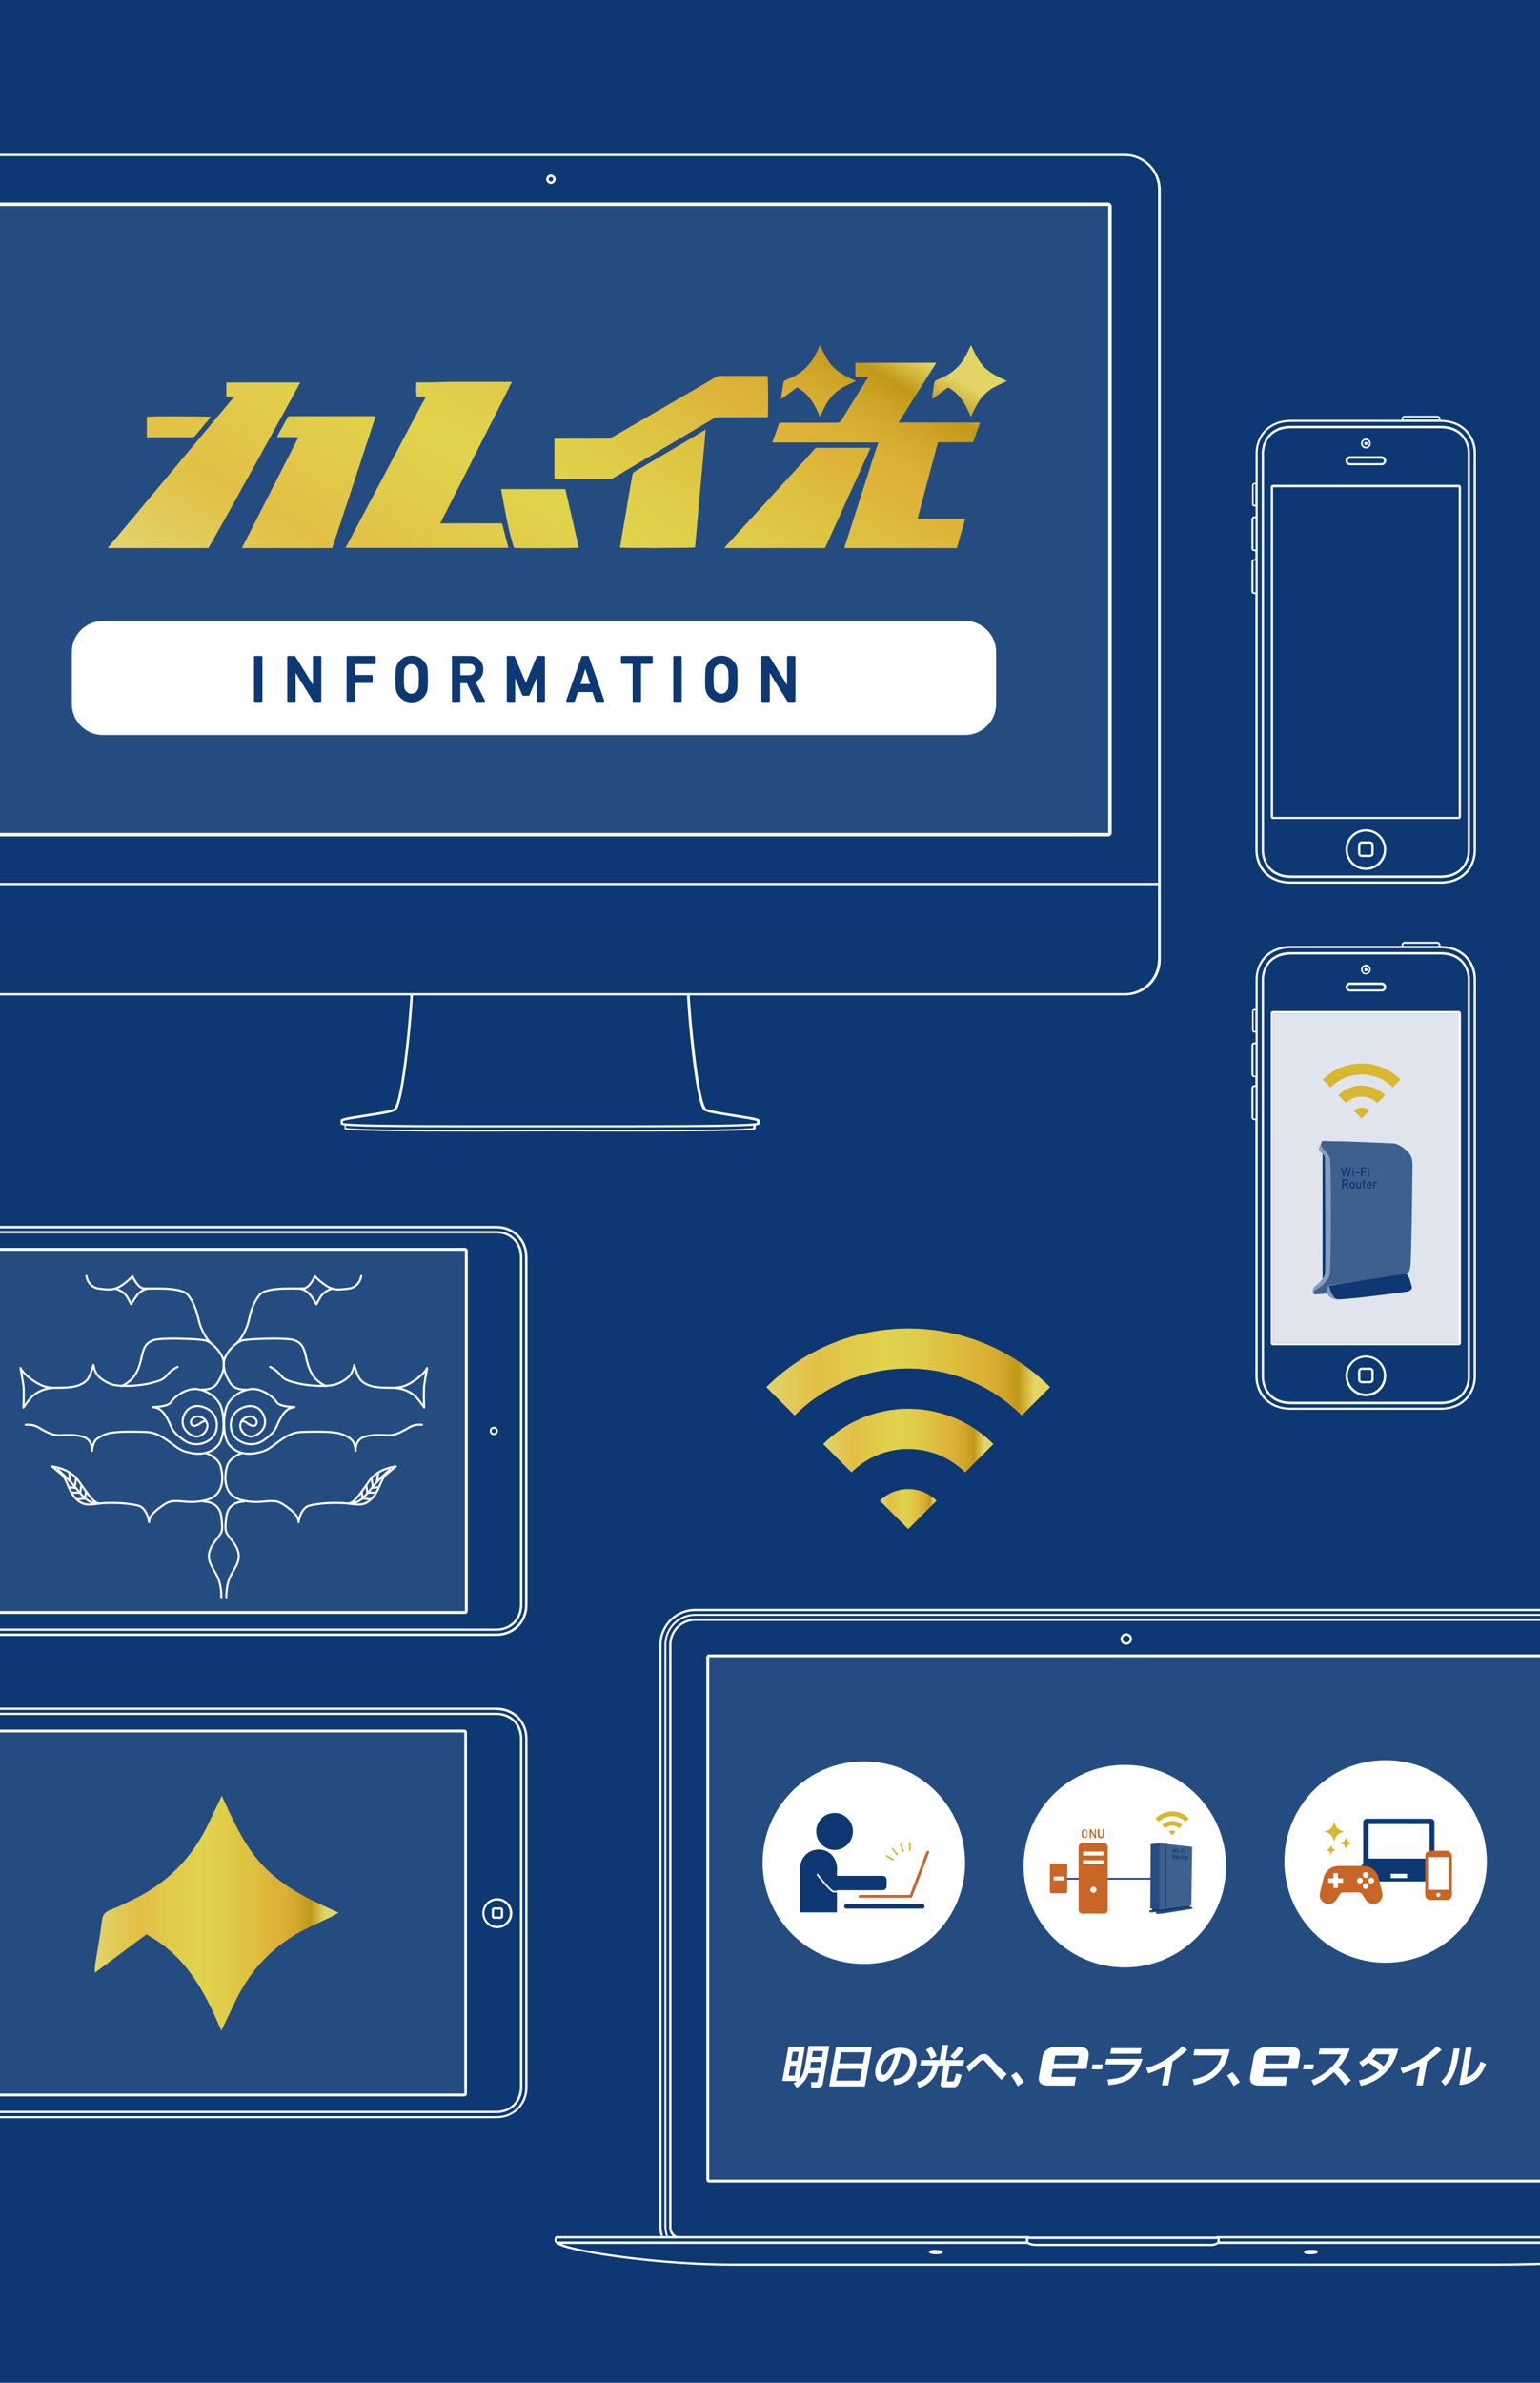
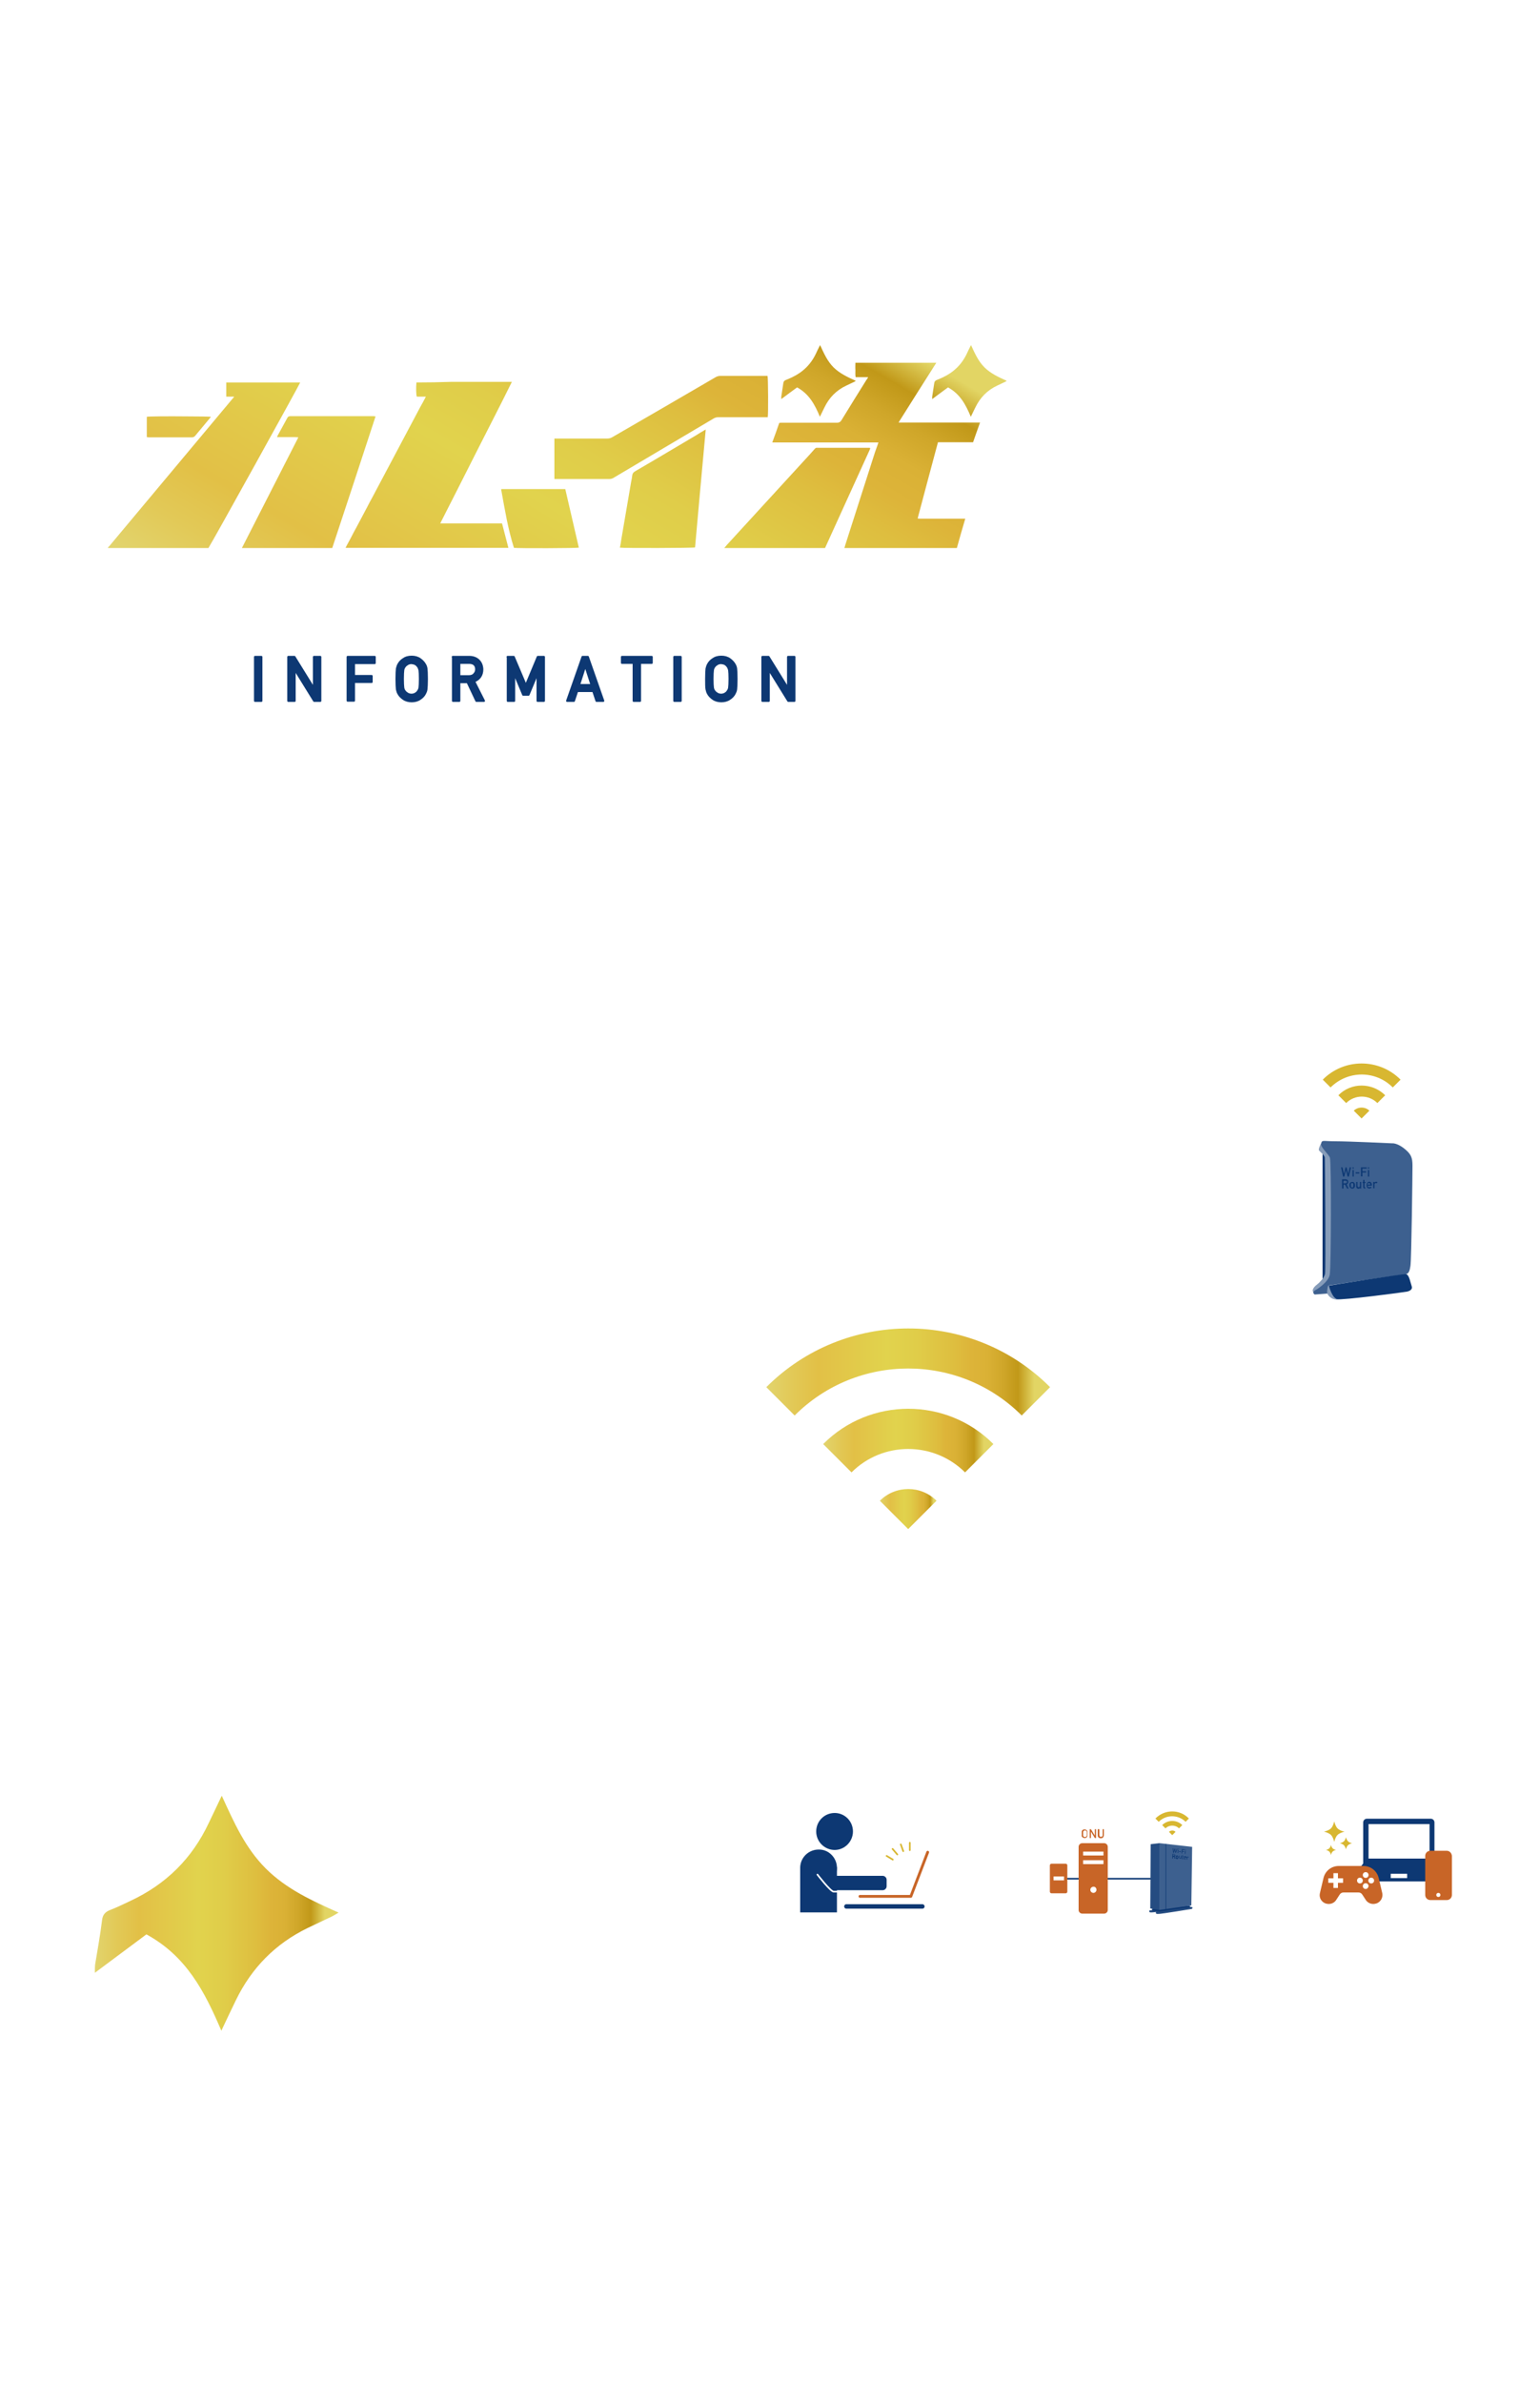
<svg xmlns="http://www.w3.org/2000/svg" xmlns:xlink="http://www.w3.org/1999/xlink" version="1.1" id="レイヤー_1" x="0" y="0" width="750" height="1160" xml:space="preserve">
  <style>.st1{fill:#fff}.st2{fill:#0d3873}.st7{clip-path:url(#SVGID_2_)}.st9{opacity:.1;fill:#fff}.st15{fill:#c86527}.st16{fill:#254c81}.st17{fill:#3d608f}.st19{fill:#d8b731}.st21,.st22{clip-path:url(#SVGID_2_);fill:#fff}.st22{opacity:.1}.st23{fill:#869cb9}.st27{stroke-linecap:round;stroke-linejoin:round;fill:none;stroke:#fff;stroke-miterlimit:10}</style>
  <pattern x="-8.5" y="-5.4" width="57.1" height="57.1" patternUnits="userSpaceOnUse" id="新規パターンスウォッチ_3" viewBox="0 -57.1 57.1 57.1" overflow="visible">
    <path fill="none" d="M0-57.1h57.1V0H0z" />
    <path class="st1" d="M0-57.1h57.1V0H0z" />
    <path class="st1" d="M0-57.1h57.1V0H0z" />
    <path class="st2" d="M15-51.2c.4-.9.8-1.8 1.3-2.8 1.3 2.8 2.5 5.5 4.6 7.6 2.2 2.2 4.8 3.4 7.6 4.6-.3.2-.5.3-.7.4-.8.4-1.7.8-2.5 1.2-3.4 1.7-5.9 4.2-7.5 7.5-.5 1-1 2-1.5 3.2-1.7-4.1-3.7-7.8-7.8-10.1-1.7 1.3-3.5 2.6-5.4 4v-.8c.2-1.6.5-3.1.7-4.7.1-.6.4-.9.9-1.1l2.1-.9c3.7-1.6 6.5-4.4 8.2-8.1m25.4 26.4c.4-.9.8-1.8 1.3-2.8 1.3 2.8 2.5 5.5 4.6 7.6 2.2 2.2 4.8 3.4 7.6 4.6-.3.2-.5.3-.7.4-.8.4-1.7.8-2.5 1.2-3.4 1.7-5.9 4.2-7.5 7.5-.5 1-1 2-1.5 3.2-1.7-4.1-3.7-7.8-7.8-10.1-1.7 1.3-3.5 2.6-5.4 4v-.8c.2-1.6.5-3.1.7-4.7.1-.6.4-.9.9-1.1l2.1-.9c3.8-1.7 6.5-4.4 8.2-8.1" />
  </pattern>
  <defs>
    <path id="SVGID_1_" d="M0 0h750v1160H0z" />
  </defs>
  <clipPath id="SVGID_2_">
    <use xlink:href="#SVGID_1_" overflow="visible" />
  </clipPath>
-   <path clip-path="url(#SVGID_2_)" fill="#0d3873" d="M0 0h750v1160H0z" />
  <linearGradient id="SVGID_3_" gradientUnits="userSpaceOnUse" x1="373.24" y1="667.962" x2="511.459" y2="667.962">
    <stop offset="0" stop-color="#e2d46d" />
    <stop offset=".09" stop-color="#e2c957" />
    <stop offset=".182" stop-color="#e2c046" />
    <stop offset=".209" stop-color="#e2c247" />
    <stop offset=".424" stop-color="#e1d34d" />
    <stop offset=".529" stop-color="#e0cd49" />
    <stop offset=".661" stop-color="#debe3f" />
    <stop offset=".722" stop-color="#ddb439" />
    <stop offset=".779" stop-color="#dab135" />
    <stop offset=".836" stop-color="#cfa629" />
    <stop offset=".886" stop-color="#c19818" />
    <stop offset=".944" stop-color="#e2d564" />
    <stop offset="1" stop-color="#e2d564" />
  </linearGradient>
  <path d="M373.2 675.3l13.8 13.8c30.5-30.5 80.1-30.5 110.6 0l13.8-13.8c-38-38.1-100.1-38.1-138.2 0z" clip-path="url(#SVGID_2_)" fill="url(#SVGID_3_)" />
  <linearGradient id="SVGID_4_" gradientUnits="userSpaceOnUse" x1="400.887" y1="701.324" x2="483.816" y2="701.324">
    <stop offset="0" stop-color="#e2d46d" />
    <stop offset=".09" stop-color="#e2c957" />
    <stop offset=".182" stop-color="#e2c046" />
    <stop offset=".209" stop-color="#e2c247" />
    <stop offset=".424" stop-color="#e1d34d" />
    <stop offset=".529" stop-color="#e0cd49" />
    <stop offset=".661" stop-color="#debe3f" />
    <stop offset=".722" stop-color="#ddb439" />
    <stop offset=".779" stop-color="#dab135" />
    <stop offset=".836" stop-color="#cfa629" />
    <stop offset=".886" stop-color="#c19818" />
    <stop offset=".944" stop-color="#e2d564" />
    <stop offset="1" stop-color="#e2d564" />
  </linearGradient>
  <path d="M400.9 703l13.8 13.8c15.2-15.2 40-15.2 55.3 0l13.8-13.8c-22.8-22.9-60.1-22.9-82.9 0z" clip-path="url(#SVGID_2_)" fill="url(#SVGID_4_)" />
  <linearGradient id="SVGID_5_" gradientUnits="userSpaceOnUse" x1="428.529" y1="734.682" x2="456.166" y2="734.682">
    <stop offset="0" stop-color="#e2d46d" />
    <stop offset=".09" stop-color="#e2c957" />
    <stop offset=".182" stop-color="#e2c046" />
    <stop offset=".209" stop-color="#e2c247" />
    <stop offset=".424" stop-color="#e1d34d" />
    <stop offset=".529" stop-color="#e0cd49" />
    <stop offset=".661" stop-color="#debe3f" />
    <stop offset=".722" stop-color="#ddb439" />
    <stop offset=".779" stop-color="#dab135" />
    <stop offset=".836" stop-color="#cfa629" />
    <stop offset=".886" stop-color="#c19818" />
    <stop offset=".944" stop-color="#e2d564" />
    <stop offset="1" stop-color="#e2d564" />
  </linearGradient>
  <path d="M428.5 730.6l13.8 13.8 13.8-13.8c-7.6-7.6-19.9-7.6-27.6 0z" clip-path="url(#SVGID_2_)" fill="url(#SVGID_5_)" />
  <g class="st7">
    <path class="st1" d="M708.3 464.8c-2-.9-4.2-1.3-6.7-1.3h-72.8c-2.5 0-4.8.4-6.7 1.3-1.7.8-3.2 1.8-4.4 3.2-2 2.4-3.2 5.6-3.2 8.8v193.5c0 3.2 1.2 6.4 3.2 8.8 1.2 1.4 2.7 2.5 4.4 3.2 2 .9 4.2 1.3 6.7 1.3h72.8c2.5 0 4.8-.4 6.7-1.3 1.7-.8 3.2-1.8 4.4-3.2 2-2.4 3.2-5.6 3.2-8.8V476.8c0-3.2-1.2-6.4-3.2-8.8-1.2-1.4-2.7-2.5-4.4-3.2zm6.5 16.9v188.6c0 3-1.1 5.9-2.9 8-1.1 1.3-2.4 2.2-4 2.9-1.8.8-3.9 1.2-6.3 1.2h-72.8c-2.4 0-4.5-.4-6.3-1.2-1.6-.7-2.9-1.7-4-2.9-1.9-2.2-2.9-5.1-2.9-8V476.8c0-3 1.1-5.9 2.9-8 1.1-1.2 2.4-2.2 4-2.9 1.8-.8 3.9-1.2 6.3-1.2h72.8c2.4 0 4.5.4 6.3 1.2 1.6.7 2.9 1.7 4 2.9 1.9 2.2 2.9 5.1 2.9 8v4.9z" />
    <path class="st1" d="M714.9 466c-2.2-2.5-6.3-5.5-13.4-5.5v-.6c0-.7-.7-1.4-1.4-1.4H684c-.7 0-1.4.7-1.4 1.4v.6h-53.8c-7.1 0-11.2 3-13.4 5.5-2.5 2.9-3.9 6.8-3.9 10.7v14.5h-.6c-.6 0-1.1.5-1.1 1.1v9.3c0 .6.5 1.1 1.1 1.1h.6v4.8h-.7c-.6 0-1.3.6-1.3 1.2v14.5c0 .6.6 1.2 1.2 1.2h.7v3.9h-.7c-.6 0-1.2.6-1.2 1.2v14.6c0 .7.7 1.2 1.3 1.2h.6v124.8c0 3.9 1.4 7.8 3.9 10.7 2.2 2.5 6.3 5.5 13.4 5.5h72.8c7.1 0 11.2-3 13.4-5.5 2.5-2.9 3.9-6.8 3.9-10.7V476.7c.1-3.9-1.4-7.8-3.9-10.7zm-31.5-6.1c0-.2.3-.5.5-.5h16.2c.2 0 .5.3.5.5v.6h-17.2v-.6zm-72.6 42c-.2 0-.3-.1-.3-.3v-9.3c0-.2.1-.3.3-.3h.6v9.9h-.6zm0 21.8c-.2 0-.4-.2-.4-.4v-14.5c0-.2.3-.4.4-.4h.7v15.3h-.7zm0 20.9c-.2 0-.4-.2-.4-.4v-14.6c0-.2.2-.4.4-.4h.7v15.3h-.7zm106.9-62.9v188.5c0 3.7-1.3 7.3-3.7 10-2 2.3-5.9 5.1-12.5 5.1h-72.8c-6.7 0-10.5-2.8-12.5-5.1-2.3-2.7-3.7-6.3-3.7-10V476.7c0-3.7 1.3-7.3 3.7-10 2-2.3 5.9-5.1 12.5-5.1h72.8c6.7 0 10.5 2.8 12.5 5.1 2.3 2.7 3.7 6.3 3.7 10v5z" />
    <path class="st1" d="M665.2 474.4c1.3 0 2.4-1.1 2.4-2.4 0-1.3-1.1-2.4-2.4-2.4-1.3 0-2.4 1.1-2.4 2.4 0 1.3 1 2.4 2.4 2.4zm0-3.9c.9 0 1.6.7 1.6 1.6 0 .9-.7 1.6-1.6 1.6-.9 0-1.6-.7-1.6-1.6 0-.9.7-1.6 1.6-1.6z" />
    <path class="st1" d="M665.2 472.9c.5 0 .8-.4.8-.8 0-.5-.4-.8-.8-.8-.5 0-.8.4-.8.8-.1.4.3.8.8.8zm-7.7 9.8h15.4c1.2 0 2.2-1 2.2-2.2 0-1.2-1-2.2-2.2-2.2h-15.4c-1.2 0-2.2 1-2.2 2.2 0 1.2 1 2.2 2.2 2.2zm0-3.2h15.4c.6 0 1.1.5 1.1 1.1 0 .6-.5 1.1-1.1 1.1h-15.4c-.6 0-1.1-.5-1.1-1.1 0-.7.5-1.1 1.1-1.1zm7.7 180.4c-5.5 0-9.9 4.4-9.9 9.9s4.4 9.9 9.9 9.9 9.9-4.4 9.9-9.9-4.5-9.9-9.9-9.9zm0 18.6c-4.8 0-8.8-3.9-8.8-8.8 0-4.8 3.9-8.8 8.8-8.8 4.8 0 8.8 3.9 8.8 8.8-.1 4.9-4 8.8-8.8 8.8z" />
    <path class="st1" d="M667.2 665.8h-4c-1 0-1.8.8-1.8 1.8v4c0 1 .8 1.8 1.8 1.8h4c1 0 1.8-.8 1.8-1.8v-4c0-1-.8-1.8-1.8-1.8zm.7 5.8c0 .4-.3.7-.7.7h-4c-.4 0-.7-.3-.7-.7v-4c0-.4.3-.7.7-.7h4c.4 0 .7.3.7.7v4zm42.5-179.4H620c-.6 0-1.1.5-1.1 1.1v160.5c0 .6.5 1.1 1.1 1.1h90.4c.6 0 1.1-.5 1.1-1.1V493.3c0-.6-.5-1.1-1.1-1.1zm0 161.7H620V493.4h90.4v160.5z" />
  </g>
  <path opacity=".87" clip-path="url(#SVGID_2_)" fill="#fff" d="M620 493.4h90.4v160.5H620z" />
  <g class="st7">
    <path class="st1" d="M551.3 797.9c0-1.6-1.3-2.8-2.8-2.8-1.6 0-2.8 1.3-2.8 2.8 0 1.6 1.3 2.8 2.8 2.8 1.5 0 2.8-1.3 2.8-2.8zm-4.5 0c0-.9.8-1.7 1.7-1.7.9 0 1.7.8 1.7 1.7 0 .9-.8 1.7-1.7 1.7-1 0-1.7-.8-1.7-1.7zM344 806.8v254.3c0 .8.6 1.4 1.4 1.4h406.9c.8 0 1.4-.6 1.4-1.4V806.8c0-.8-.6-1.4-1.4-1.4H345.4c-.8 0-1.4.6-1.4 1.4zm408.3 254.3H345.4V806.8h406.9v254.3zm-293.5 34.7c-.6-.4-2.2-.5-3.3-.5h-.4c-2.3.1-2.5.6-2.6.8-.1.2 0 .6.3.8.6.4 2.2.5 3.4.5h.4c2.3-.1 2.5-.6 2.6-.8 0-.2-.1-.6-.4-.8zm180.4-.5h-.4c-1.2 0-2.8.1-3.4.5-.3.2-.4.6-.3.8.1.2.2.8 2.6.8h.4c1.2 0 2.8-.1 3.3-.5.3-.2.4-.6.3-.8 0-.3-.1-.8-2.5-.8z" />
    <path class="st1" d="M322.9 1088.6c-.4-1.5-.7-3.1-.7-4.7V800.7c0-9.1 7.3-16.4 16.4-16.4h419.9c9.1 0 16.4 7.3 16.4 16.4v283.1c0 1.6-.2 3.2-.7 4.7h1.2c.4-1.5.7-3.1.7-4.7V800.7c0-9.7-7.9-17.5-17.5-17.5h-420c-9.7 0-17.5 7.9-17.5 17.5v283.1c0 1.6.2 3.2.7 4.7h1.1z" />
    <path class="st1" d="M771.8 1088.6h.9c.5-1.5.8-3.1.8-4.7V800.7c0-8.3-6.7-15-15-15H338.6c-8.3 0-15 6.7-15 15v283.1c0 1.6.3 3.2.8 4.7h.9c-.5-1.5-.8-3.1-.8-4.7V800.7c0-7.8 6.3-14.1 14.1-14.1h419.9c7.8 0 14.1 6.3 14.1 14.1v283.1c0 1.7-.3 3.3-.8 4.8z" />
    <path class="st1" d="M770.1 1084.2c0 3-1.8 4.4-3.5 4.4h-.1 3c1-.9 1.8-2.3 1.8-4.4V800.7c0-7-5.7-12.7-12.7-12.7h-420c-7 0-12.7 5.7-12.7 12.7v283.5c0 2 .8 3.5 1.8 4.4h2.8c-1.3 0-3.5-1.2-3.5-4.4V800.7c0-6.4 5.2-11.6 11.6-11.6h419.9c6.4 0 11.6 5.2 11.6 11.6v283.5zm56.7 6.8v-1.3c0-.6-.5-1.1-1.1-1.1H592.9c-.3 0-.5.1-.7.2h-90.7c-.2-.2-.4-.2-.7-.2H271.2c-.6 0-1.1.5-1.1 1.1v1c0 .5.2.9.6 1.3.4.4 1.6 1.7 10.3 3.6 5.4 1.2 12.5 2.4 20.5 3.5 18.3 2.5 38.4 3.9 55 3.9h371.6c34.3 0 58-2.4 71.9-4.5 13.7-2 24.5-4.7 26.3-6.5l.1-.1c.3-.2.4-.6.4-.9zm-1.1 0c0 .1 0 .2-.1.2H594v-1.5h231.7v1.3zm-232.8-1v1.3c-.6.6-1.4 1-3.1 1h-85.2c-1.7 0-3.3-.5-3.8-1v-1.3h92.1zm-321.7-.3h228.4v1.5H271.5c-.2-.2-.3-.3-.3-.5v-1zm456.9 12.2H356.5c-33.4 0-73.2-5.6-83-9.5h226.9c1 .7 2.8 1 4.2 1h85.2c1.5 0 2.6-.3 3.5-1h230c-8.4 3.1-39.5 9.5-95.2 9.5z" />
    <path class="st9" d="M345.4 806.8h406.9v254.3H345.4z" />
  </g>
  <g class="st7">
    <path class="st1" d="M470 906.8c0 27.2-22.1 49.3-49.3 49.3-27.2 0-49.3-22.1-49.3-49.3 0-27.2 22.1-49.3 49.3-49.3 27.3 0 49.3 22.1 49.3 49.3z" />
    <path class="st2" d="M415.4 891.6c0 4.9-4 9-8.9 9s-9-4-9-9 4-9 9-9c4.9 0 8.9 4 8.9 9zm-7.8 17.7c0 4.9-4 9-8.9 9s-9-4-9-9c0-4.9 4-8.9 9-8.9 4.9-.1 8.9 4 8.9 8.9z" />
    <path class="st2" d="M389.7 908.9h17.9V931h-17.9z" />
    <path class="st2" d="M431.8 918.3c0 1-.9 1.9-1.9 1.9h-24.4c-1 0-1.9-.9-1.9-1.9v-3.2c0-1 .9-1.9 1.9-1.9h24.4c1 0 1.9.9 1.9 1.9v3.2z" />
    <path fill="none" stroke="#c86527" stroke-width="1.358" stroke-linecap="round" stroke-linejoin="round" stroke-miterlimit="10" d="M418.8 923.2h24.8l8.2-21.5" />
    <path fill="none" stroke="#0d3873" stroke-width="2.172" stroke-linecap="round" stroke-linejoin="round" stroke-miterlimit="10" d="M412.2 928.1h37" />
    <path d="M398.1 912.6s6.4 8.3 7.9 8.3h4.2" fill="none" stroke="#fff" stroke-width=".815" stroke-linecap="round" stroke-linejoin="round" stroke-miterlimit="10" />
    <path d="M443.1 900.7v-3.6m-3.2 4.1l-1.2-3.3m-1.7 4.9l-2.3-2.7m.1 5.2l-3-1.8" fill="none" stroke="#d8b731" stroke-width=".815" stroke-linecap="round" stroke-linejoin="round" stroke-miterlimit="10" />
  </g>
  <g class="st7">
    <path class="st1" d="M597.1 908.5c0 27.2-22.1 49.3-49.3 49.3-27.2 0-49.3-22.1-49.3-49.3 0-27.2 22.1-49.3 49.3-49.3 27.2 0 49.3 22.1 49.3 49.3z" />
    <path fill="none" stroke="#0d3873" stroke-width=".759" stroke-miterlimit="10" d="M519.3 914.6h43.2" />
    <path class="st15" d="M539.5 929.8c0 1-.8 1.8-1.8 1.8h-10.6c-1 0-1.8-.8-1.8-1.8v-30.7c0-1 .8-1.8 1.8-1.8h10.6c1 0 1.8.8 1.8 1.8v30.7z" />
    <path class="st1" d="M527.5 901.4h9.9v1.9h-9.9zm0 4.2h9.9v1.9h-9.9zM534 920c0 .8-.7 1.5-1.5 1.5s-1.5-.7-1.5-1.5.7-1.5 1.5-1.5c.8-.1 1.5.6 1.5 1.5z" />
    <path class="st15" d="M519.8 920.9c0 .4-.3.8-.8.8h-6.9c-.4 0-.8-.3-.8-.8v-12.8c0-.4.3-.8.8-.8h6.9c.4 0 .8.3.8.8v12.8z" />
    <path class="st1" d="M513.1 913.5h5.1v1.9h-5.1z" />
    <path class="st16" d="M561.2 929.9s-1.5 0-1.5.3-.1.7.5.8c.6.1 2.9-.2 2.9-.2s-.4.3-.1.7c.3.4 1.1.2 1.9.2.7 0 15.3-2.3 15.6-2.4.2-.2.5-.9-.1-.9-.6-.1-1.3-.2-1.3-.2l-17.9 1.7z" />
    <path class="st2" d="M561.1 929.2v.9l3.6.5 14.8-2.1v-.8z" />
    <path class="st17" d="M564.6 897.3v32.5l15.6-2.2.4-28.5z" />
    <path class="st16" d="M564.6 897.3l-4.2.5-.2 31.3 4.4.7z" />
    <path fill="none" stroke="#0d3873" stroke-width=".274" stroke-miterlimit="10" d="M567.8 897.7v32" />
    <path class="st2" d="M571.1 899.8h.3l.2 1.5.5-1.4h.2l.3 1.5.5-1.4h.3l-.7 2h-.3l-.2-1.5-.5 1.5h-.3l-.3-2.2zm2.5.8h.3l-.1 1.5h-.3l.1-1.5zm.1-.6h.3v.3h-.3v-.3zm.5 1.2l.9.1v.3l-.9-.1v-.3zm1.4-1l1.3.1v.3l-1-.1-.1.6.8.1v.3l-.8-.1-.1.9h-.3l.2-2.1zm1.5.8h.3l-.1 1.5h-.3l.1-1.5zm.1-.6h.3v.3h-.3v-.3zm-6.2 2.1l.8.1c.2 0 .3.1.4.2.1.1.2.3.2.5 0 .3-.2.5-.4.5l.4 1h-.4l-.3-.9h-.4l-.1.9h-.3l.1-2.3zm.2.9h.5c.1 0 .2 0 .3-.1.1-.1.1-.1.1-.2s0-.2-.1-.2c0 0-.1-.1-.2-.1h-.5l-.1.6zm1.4.6c0-.2 0-.3.1-.4 0-.1.1-.1.1-.2 0 0 .1-.1.2-.1h.3c.1 0 .2 0 .3.1.1 0 .1.1.2.2 0 .1.1.1.1.2v.4c0 .2 0 .3-.1.4 0 .1-.1.1-.1.2l-.1.1s-.1 0-.1.1h-.3c-.1 0-.2 0-.3-.1-.1 0-.1-.1-.2-.1 0-.1-.1-.1-.1-.2v-.6zm.9.1v-.3s0-.1-.1-.1h-.2s-.1 0-.1.1l-.1.1v.5s0 .1.1.1h.2s.1 0 .1-.1l.1-.1v-.2zm.7-.7h.3l-.1.9c0 .1 0 .2.1.2 0 .1.1.1.2.1s.2 0 .2-.1c.1-.1.1-.1.1-.2l.1-.9h.3l-.1 1.5h-.3v-.2c-.1.1-.2.2-.4.1-.1 0-.2-.1-.3-.2-.1-.1-.1-.2-.1-.4v-.8zm1.6-.3h.3v.5h.2v.2h-.2l-.1.9c0 .1 0 .1.1.1h.1v.3h-.2c-.1 0-.2 0-.2-.1-.1-.1-.1-.2-.1-.3l.1-.9h-.1v-.2h.1v-.5zm.9 1.4c0 .1 0 .2.1.3.1.1.1.1.2.1s.2 0 .3-.1l.2.2c-.2.1-.3.2-.5.2-.1 0-.2 0-.2-.1 0 0-.1 0-.1-.1 0 0-.1 0-.1-.1-.1-.1-.1-.1-.1-.2v-.4c0-.1 0-.3.1-.4 0-.1.1-.2.2-.2.1-.1.1-.1.2-.1h.2c.2 0 .3.1.4.2.1.1.2.3.1.5v.2h-1zm.6-.2c0-.1 0-.2-.1-.3 0-.1-.1-.1-.2-.1s-.2 0-.2.1c-.1.1-.1.1-.1.3h.6zm.7-.5h.3v.2c.1-.1.2-.2.4-.1.1 0 .2.1.3.1l-.2.2c-.1-.1-.1-.1-.2-.1s-.1 0-.2.1c-.1 0-.1.1-.1.2l-.1.9h-.3l.1-1.5z" />
    <path class="st15" d="M526.8 892.7v-1c0-.2.1-.3.1-.4.1-.2.3-.4.5-.5.2-.2.5-.2.8-.2.3 0 .6.1.8.2.2.2.4.3.5.5.1.1.1.2.1.4v2c0 .2-.1.3-.1.4-.1.2-.3.4-.5.5-.2.2-.5.2-.8.2-.3 0-.6-.1-.8-.2-.2-.2-.4-.3-.5-.5 0-.1-.1-.1-.1-.2s0-.1-.1-.2c.2-.2.1-.5.1-1zm.7 0v.9c0 .2.1.3.2.4.1.1.2.2.3.2.1.1.2.1.4.1s.3 0 .4-.1c.1-.1.2-.1.3-.2.1-.1.1-.2.2-.4v-1.8c0-.1-.1-.3-.2-.4-.1-.1-.1-.2-.3-.2-.1-.1-.2-.1-.4-.1s-.3 0-.4.1c-.1.1-.2.1-.3.2-.1.1-.1.2-.2.4v.9zm3.2-2.2h.6l1.9 3.1v-3.1h.6v4.3h-.6l-1.9-3.1v3.1h-.6v-4.3zm4.1 0h.6v2.8c0 .3.1.5.2.7.2.2.4.2.6.2.2 0 .5-.1.6-.2.2-.2.2-.4.2-.7v-2.8h.6v2.9c0 .5-.2.8-.4 1.1-.3.3-.6.4-1.1.4-.4 0-.8-.1-1.1-.4-.3-.3-.4-.6-.4-1.1v-2.9z" />
    <path class="st19" d="M562.7 885.3l1.6 1.6c3.6-3.6 9.5-3.6 13.1 0l1.6-1.6c-4.4-4.6-11.8-4.6-16.3 0z" />
    <path class="st19" d="M566 888.5l1.6 1.6c1.8-1.8 4.8-1.8 6.6 0l1.6-1.6c-2.7-2.7-7.1-2.7-9.8 0zm3.3 3.3l1.6 1.6 1.6-1.6c-.8-.9-2.3-.9-3.2 0z" />
  </g>
  <g class="st7">
    <path class="st1" d="M724.1 906.2c0 27.2-22.1 49.3-49.3 49.3-27.2 0-49.3-22.1-49.3-49.3 0-27.2 22.1-49.3 49.3-49.3 27.3 0 49.3 22.1 49.3 49.3z" />
    <path class="st2" d="M702.4 912l-3.8-4.8v-20c0-1-.8-1.8-1.8-1.8h-31.1c-1 0-1.8.8-1.8 1.8v20l-3.8 4.8c-.1.1-.2.3-.2.4v2.1c0 .8.6 1.4 1.4 1.4H701c.8 0 1.4-.6 1.4-1.4v-2.1c.2-.1.1-.3 0-.4zm-35.9-24h29.7v16.8h-29.7V888zm18.8 26.3h-8v-2.1h8v2.1z" />
    <path class="st15" d="M704.6 901h-8c-1.4 0-2.5 1.1-2.5 2.5v19c0 1.4 1.1 2.5 2.5 2.5h8c1.4 0 2.5-1.1 2.5-2.5v-19c-.1-1.4-1.2-2.5-2.5-2.5z" />
    <circle class="st1" cx="700.5" cy="922.5" r="1" />
-     <path class="st1" d="M695.5 904.1h10V920h-10z" />
    <path class="st15" d="M673.2 921.7l-1.8-7.6c-.9-3.4-3.9-5.7-7.4-5.7h-12c-3.5 0-6.5 2.3-7.4 5.7l-1.8 7.6c-.5 2.2.8 4.3 2.9 5h.1c2 .6 4.1-.2 5.1-2l1.5-2.3c.4-.7 1.1-1.1 1.9-1.1h7.3c.8 0 1.5.4 1.9 1.1l1.5 2.3c1 1.8 3.2 2.6 5.1 2h.1c2.2-.7 3.4-2.9 3-5z" />
    <path class="st1" d="M654.1 916.6h-2.5v2.5h-2.2v-2.5h-2.5v-2.2h2.5v-2.5h2.2v2.5h2.5zm11-5.2c.8 0 1.4.6 1.4 1.4 0 .8-.6 1.4-1.4 1.4-.8 0-1.4-.6-1.4-1.4 0-.8.6-1.4 1.4-1.4zm-2.8 5.5c-.8 0-1.4-.6-1.4-1.4 0-.8.6-1.4 1.4-1.4.8 0 1.4.6 1.4 1.4 0 .8-.6 1.4-1.4 1.4zm2.8 2.7c-.8 0-1.4-.6-1.4-1.4 0-.8.6-1.4 1.4-1.4.8 0 1.4.6 1.4 1.4-.1.8-.7 1.4-1.4 1.4zm2.7-2.7c-.8 0-1.4-.6-1.4-1.4 0-.8.6-1.4 1.4-1.4.8 0 1.4.6 1.4 1.4 0 .8-.6 1.4-1.4 1.4z" />
    <path class="st19" d="M651.4 890.1c-.8-.8-1.3-2.2-1.6-3.4-.3 1.2-.8 2.6-1.6 3.4-.8.8-2.2 1.3-3.4 1.6 1.3.3 2.6.8 3.4 1.6.8.8 1.3 2.2 1.6 3.4.3-1.3.8-2.6 1.6-3.4.8-.8 2.2-1.3 3.4-1.6-1.2-.2-2.6-.8-3.4-1.6zm5.1 6.3c-.5-.5-.8-1.3-1-2-.2.7-.5 1.6-1 2-.5.5-1.3.8-2 .9.7.2 1.6.5 2 1 .5.5.8 1.3 1 2 .2-.8.5-1.6 1-2 .5-.5 1.3-.8 2-1-.7-.1-1.5-.4-2-.9zm-8.3 1.7c-.1.6-.4 1.3-.8 1.7-.4.4-1.1.7-1.7.8.6.1 1.3.4 1.7.8.4.4.7 1.1.8 1.7.1-.6.4-1.3.8-1.7.4-.4 1.1-.7 1.7-.8-.6-.1-1.3-.4-1.7-.8-.4-.4-.7-1.1-.8-1.7z" />
  </g>
  <g class="st7">
-     <path class="st1" d="M393.8 996h10.1l-3.2 18.4c-.2 1.3-1.3 1.9-2.4 1.9h-3.2l-.1-2.7h2.3c.5 0 .8-.1.9-.9l.6-3.4h-5.1c-.6 1.8-1.9 4.8-5.7 7.1l-1.5-2.3c.5-.2 1-.5 1.7-1H381l3-16.8h8l-2.8 16.1c.4-.4.9-.9 1.2-1.4.9-1.7 1.4-3.3 1.6-4.8l1.8-10.2zm-6 9.7h-2.9l-.8 4.8h2.9l.8-4.8zm1.2-6.8h-2.9l-.8 4.4h2.9l.8-4.4zm10.8 4.9H395l-.5 3h4.9l.4-3zm1-5.3h-4.9l-.5 2.9h4.9l.5-2.9zm23.8-2.1l-3.4 19.3h-17.4l3.4-19.3h17.4zm-16.4 10.8l-1 5.7h11.6l1-5.7h-11.6zm.5-2.7h11.6l1-5.4h-11.6l-1 5.4zm26.3 7.8c2.8-.3 7.1-1.3 8.1-6.7.6-3.4-.9-5.7-4.3-5.9-1.4 6-4.6 13.7-9.2 13.7-2.8 0-3.8-3.2-3.2-6.5 1.1-6.4 6.5-10 12.1-10 6.6 0 8.5 4.3 7.7 8.8-.5 2.6-1.8 5.3-4.3 7.2-1.8 1.3-4.1 2-6.4 2.2l-.5-2.8zm-5.8-5.4c-.2 1-.2 3.2 1.1 3.2 1.2 0 3.5-2.3 5.6-10.3-3.5.8-6.1 3.5-6.7 7.1m19.4-4h9.1l1.3-7.4h2.8l-1.3 7.4h9.1l-.5 2.7h-6.6l-1.3 7.1c0 .2-.1.6.4.6h2.2c.3 0 .6-.1.8-.4.3-.5.8-2.6 1-3.5l2.7.7c-1.1 4.3-1.7 6-4 6H460c-1 0-2.2 0-1.9-1.7l1.5-8.8H457c-1.5 6.8-5.4 9.5-9.5 10.8l-1-2.7c4.2-1 6.9-3.8 7.7-8.2h-6l.4-2.6zm4.8-.4c-.7-2.4-2-4.1-2.5-4.6l2.7-1.5c.9 1.1 2 2.9 2.5 4.6l-2.7 1.5zm9.4-1.5c1.8-1.8 3.2-3.5 4-4.8l2.6 1.2c-1.4 2.1-2.5 3.4-4.6 5.2l-2-1.6zm25 11.6c-1.8-1.6-3.8-3.9-6.4-7.1-.6-.7-1.3-1.5-1.8-2.1-.4-.4-.7-.5-1-.5-.4 0-.7.1-2.1 1.4-1.5 1.5-3 3-4.5 4.4l-1.5-2.7c1-.7 5.1-4.3 5.9-5 1-.7 1.8-1.1 2.8-1.1 1.5 0 2.2.8 4.1 2.9.9 1.1 3.3 3.6 4.5 4.7 1.3 1.2 2 1.8 2.5 2.1l-2.5 3zm7.8 3c-.3-.6-1.4-2.7-3.2-5.2l2.6-1.6c1.3 1.3 2.8 3.5 3.6 4.9l-3 1.9zm17.1-8.5l-.7 4h12l-.7 4.2h-12.9c-3.5 0-4.9-1.5-4.4-4.6l1.7-9.4c.3-1.5 1-2.8 2.3-3.6 1.1-.8 2.5-1.2 4.2-1.2H526c1.3 0 2.4.4 3.2 1 .9.9 1.2 2.1.9 3.9l-1 5.8h-16.4zm12.7-6.4h-11.5l-.7 3.9h11.5l.7-3.9zm31 1.6c-1 3.5-2.9 7.7-6.4 9.9-1.5.9-4.4 2.4-10.2 2.9l-.4-2.8c5.8-.3 10.8-1.7 13.1-7.3h-14.2l.5-2.7h17.6zm-.5-5.2l-.5 2.7h-14.7l.5-2.7h14.7zm13.1 18.1h-3.1l1.7-9.4c-3.9 2.2-7 3.2-8.4 3.6l-1-2.6c9.9-2.9 16-9 17.7-10.7l2.3 1.8c-1 1-3.5 3.3-7.1 5.7l-2.1 11.6zm29.9-17.4c-1.4 5.7-4 14.7-17.3 17.3l-.8-2.8c9.8-1.8 12.7-6.7 14.2-11.7h-13.8l.5-2.9h17.2zm-62.2 9.6h-5l.4-2.4h4.9zm78.9-.3l-.7 4h12l-.7 4.2h-12.9c-3.5 0-4.9-1.5-4.4-4.6l1.7-9.4c.3-1.5 1-2.8 2.3-3.6 1.1-.8 2.5-1.2 4.2-1.2h11.8c1.3 0 2.4.4 3.2 1 .9.9 1.2 2.1.9 3.9l-1 5.8h-16.4zm12.6-6.4h-11.5l-.7 3.9h11.5l.7-3.9zm11.3 6.7h-4.9l.4-2.4h4.9zm17.9-10c-1.7 4.5-3.8 7.2-5.6 9.2 2.9 2.7 3.9 3.6 6.1 6.2l-2.9 2.4c-1.1-1.5-2.6-3.6-5.4-6.4-2.5 2.3-6.1 4.9-9.7 6.4l-1.2-2.5c3.4-1.4 6-2.9 8.8-5.5 2.8-2.6 4.4-5 5.6-7.1h-10.9l.5-2.8h14.7zm4.5 6.5c2.6-1.4 5-3.4 6.9-6.5H681c-.9 3.4-4 14.6-18.2 18.1l-1-2.7c3.6-.7 7-2.3 9.9-4.8-1.9-1.7-3.2-2.7-5.3-3.9-.7.6-1.5 1.2-2.9 2l-1.6-2.2zm8.4-3.8c-.9 1.2-1.4 1.6-1.9 2.2 2 1 3.7 2 5.4 3.6 1.6-1.9 2.4-3.8 3.1-5.8h-6.6zm22.6 15.1h-3.1l1.7-9.4c-3.9 2.2-7 3.2-8.4 3.6l-1-2.6c9.9-2.9 16-9 17.7-10.7l2.3 1.8c-1 1-3.5 3.3-7.1 5.7l-2.1 11.6zm17.1-12.8c-1.4 8.2-4.2 11.2-6.3 13l-1.8-2.2c2.4-2.2 4.1-4.4 5.2-10.5l.9-5.4h2.9l-.9 5.1zm4.3 8.9c2.4-1 4.8-1.9 6.8-7.7l2.6 1.2c-1.6 4-4.6 9.8-13 10.2l3.2-18.2h2.9l-2.5 14.5zm-113.5 4.3c-.3-.6-1.4-2.7-3.2-5.2l2.6-1.6c1.3 1.3 2.8 3.5 3.6 4.9l-3 1.9z" />
-   </g>
+     </g>
  <g class="st7">
    <path class="st1" d="M-39 846.4v169.7c0 8.6 6.5 15.1 15.1 15.1h265.7c8.6 0 15.1-6.5 15.1-15.1V846.4c0-8.6-6.5-15.1-15.1-15.1H-23.9c-8.6 0-15.1 6.5-15.1 15.1zm280.8-13.9c8 0 14 6 14 14v169.7c0 8-6 14-14 14H-23.9c-8 0-14-6-14-14V846.4c0-8 6-14 14-14h265.7z" />
    <path class="st1" d="M-36.5 846.4v169.7c0 3.5 1.3 6.7 3.6 9s5.5 3.6 9 3.6h265.7c3.5 0 6.7-1.3 9-3.6s3.6-5.5 3.6-9V846.4c0-3.5-1.3-6.7-3.6-9s-5.5-3.6-9-3.6H-23.9c-3.5 0-6.7 1.3-9 3.6-2.4 2.3-3.6 5.5-3.6 9zm278.3-11.5c3.2 0 6.1 1.2 8.2 3.3 2.1 2.1 3.2 5 3.2 8.2v169.7c0 3.2-1.2 6.1-3.2 8.2-2.1 2.1-5 3.3-8.2 3.3H-23.9c-3.2 0-6.1-1.2-8.2-3.3-2.1-2.1-3.2-5-3.2-8.2V846.4c0-3.2 1.2-6.1 3.2-8.2 2.1-2.1 5-3.3 8.2-3.3h265.7z" />
    <path class="st1" d="M-20.6 931.4c0-1.1-.9-2-2-2s-2 .9-2 2 .9 2 2 2c1.1-.1 2-1 2-2zm-3.1 0c0-.6.5-1.1 1.1-1.1.6 0 1.1.5 1.1 1.1 0 .6-.5 1.1-1.1 1.1-.6 0-1.1-.5-1.1-1.1zm258.6 0c0 4 3.3 7.3 7.3 7.3s7.3-3.3 7.3-7.3-3.3-7.3-7.3-7.3c-4.1 0-7.3 3.3-7.3 7.3zm13.4 0c0 3.4-2.8 6.2-6.2 6.2-3.4 0-6.2-2.8-6.2-6.2 0-3.4 2.8-6.2 6.2-6.2 3.5 0 6.2 2.8 6.2 6.2z" />
    <path class="st1" d="M239.5 929.7v3.3c0 .6.5 1.1 1.1 1.1h3.3c.6 0 1.1-.5 1.1-1.1v-3.3c0-.6-.5-1.1-1.1-1.1h-3.3c-.6 0-1.1.5-1.1 1.1zm4.4 0v3.3h-3.3v-3.3h3.3zM-9.9 843.4v175.8c0 .8.6 1.4 1.4 1.4H226c.8 0 1.4-.6 1.4-1.4V843.4c0-.8-.6-1.4-1.4-1.4H-8.5c-.8 0-1.4.6-1.4 1.4zm236 0v175.8H-8.5V843.4h234.6z" />
    <path class="st9" d="M-8.5 843.4H226v175.8H-8.5z" />
  </g>
  <linearGradient id="SVGID_6_" gradientUnits="userSpaceOnUse" x1="46.223" y1="931.395" x2="164.875" y2="931.395">
    <stop offset="0" stop-color="#e2d46d" />
    <stop offset=".09" stop-color="#e2c957" />
    <stop offset=".182" stop-color="#e2c046" />
    <stop offset=".209" stop-color="#e2c247" />
    <stop offset=".424" stop-color="#e1d34d" />
    <stop offset=".529" stop-color="#e0cd49" />
    <stop offset=".661" stop-color="#debe3f" />
    <stop offset=".722" stop-color="#ddb439" />
    <stop offset=".779" stop-color="#dab135" />
    <stop offset=".836" stop-color="#cfa629" />
    <stop offset=".886" stop-color="#c19818" />
    <stop offset=".944" stop-color="#e2d564" />
    <stop offset="1" stop-color="#e2d564" />
  </linearGradient>
  <path d="M101.7 887.4c-8.1 17.3-20.8 29.9-38.2 38-3.2 1.5-6.4 3.1-9.8 4.4-2.4.9-3.7 2.3-4 5-.9 7.3-2.2 14.5-3.4 21.7-.1 1-.1 2-.1 3.9 8.9-6.6 17-12.7 25.1-18.7 19.5 10.6 28.4 27.9 36.5 46.9 2.6-5.5 4.8-10.2 7.1-14.9 7.6-15.6 19.1-27.4 34.9-35.1 3.9-1.9 7.9-3.7 11.8-5.6 1-.5 1.9-1.1 3.3-1.9-13-5.8-25.3-11.4-35.4-21.4-10.1-10.1-15.5-22.4-21.5-35.5-2.4 5-4.3 9.1-6.3 13.2" clip-path="url(#SVGID_2_)" fill="url(#SVGID_6_)" />
  <path class="st21" d="M256.9 781.3V611.9c0-8.6-6.5-15.1-15.1-15.1H-23.4c-8.6 0-15.1 6.5-15.1 15.1v169.4c0 8.6 6.5 15.1 15.1 15.1h265.2c8.6 0 15.1-6.5 15.1-15.1zm-280.3 14c-7.9 0-13.9-6-13.9-13.9V611.9c0-7.9 6-13.9 13.9-13.9h265.2c7.9 0 13.9 6 13.9 13.9v169.4c0 7.9-6 13.9-13.9 13.9H-23.4z" />
  <path class="st21" d="M254.4 781.3V611.9c0-3.5-1.3-6.7-3.6-9s-5.5-3.6-9-3.6H-23.4c-3.5 0-6.7 1.3-9 3.6s-3.6 5.5-3.6 9v169.4c0 3.5 1.3 6.7 3.6 9s5.5 3.6 9 3.6h265.2c3.5 0 6.7-1.3 9-3.6s3.6-5.5 3.6-9zm-277.8 11.5c-3.2 0-6.1-1.2-8.2-3.3-2.1-2.1-3.2-5-3.2-8.2V611.9c0-3.2 1.2-6.1 3.2-8.2 2.1-2.1 5-3.3 8.2-3.3h265.2c3.2 0 6.1 1.2 8.2 3.3 2.1 2.1 3.2 5 3.2 8.2v169.4c0 3.2-1.2 6.1-3.2 8.2-2.1 2.1-5 3.3-8.2 3.3H-23.4z" />
  <path class="st21" d="M238.5 696.6c0 1.1.9 2 2 2s2-.9 2-2-.9-2-2-2-2 .9-2 2zm3.1 0c0 .6-.5 1.1-1.1 1.1s-1.1-.5-1.1-1.1c0-.6.5-1.1 1.1-1.1s1.1.4 1.1 1.1zm-258.1-.1c0-4-3.3-7.3-7.3-7.3s-7.3 3.3-7.3 7.3 3.3 7.3 7.3 7.3c4.1 0 7.3-3.2 7.3-7.3zm-13.4 0c0-3.4 2.8-6.2 6.2-6.2s6.2 2.8 6.2 6.2c0 3.4-2.8 6.2-6.2 6.2s-6.2-2.8-6.2-6.2z" />
  <path class="st21" d="M-21.1 698.2v-3.3c0-.6-.5-1.1-1.1-1.1h-3.3c-.6 0-1.1.5-1.1 1.1v3.3c0 .6.5 1.1 1.1 1.1h3.3c.6 0 1.1-.5 1.1-1.1zm-4.4 0v-3.3h3.3v3.3h-3.3zm253.3 86.1V608.9c0-.8-.6-1.4-1.4-1.4H-7.7c-.8 0-1.4.6-1.4 1.4v175.4c0 .8.6 1.4 1.4 1.4h234.1c.8 0 1.4-.6 1.4-1.4zm-235.5 0V608.9h234.1v175.4H-7.7z" />
  <path class="st22" d="M-7.7 608.9h234.1v175.4H-7.7z" />
  <g class="st7">
    <path class="st19" d="M644.2 525.6l3.8 3.8c8.4-8.4 22-8.4 30.3 0l3.8-3.8c-10.5-10.5-27.5-10.5-37.9 0z" />
    <path class="st19" d="M651.8 533.2l3.8 3.8c4.2-4.2 11-4.2 15.2 0l3.8-3.8c-6.4-6.3-16.6-6.3-22.8 0zm7.5 7.5l3.8 3.8 3.8-3.8c-2.1-2-5.5-2-7.6 0z" />
  </g>
  <g class="st7">
    <path class="st2" d="M644.1 560.9h4.8V624h-4.8z" />
    <path class="st23" d="M643.4 556.7l-.1.1c-.3.6-1.4 2.7-.9 3.3.6.7 2.7 2.4 2.8 3.4.1 1 .5 54.7.1 56.7-.5 2.1-3 4.5-4.2 5.4-1.2.9-2.7 2.9-1.1 3.7 1.6.8 8-5.4 8.6-9.9.6-4.5 1.2-55.2-.1-57.2" />
    <path class="st17" d="M641.1 627.8s5.8-3.5 6.5-7.2c.7-3.7.8-54.8.1-57-.6-1.7-4.8-5.2-4.3-6.9.5-1.9.7-1.1 7.1-1.1s27.5 1 27.5 1 2.2-.3 5.7 2.4c3.4 2.7 4.2 4.3 4.2 8.5s-.5 45.8-1 48.8c-.5 2.9-.7 4.2-4.2 4.4-3.4.2-35.6 5.1-35.6 5.1l-.1 3.9-6.7.5s-2-1.1.8-2.4z" />
    <path class="st2" d="M647.1 625.9s-1 3-.2 3.9c.8.8 1.2 2.1 3.9 2.7 2.7.6 33-3.4 34.4-3.7 1.4-.3 2.9-1.1 2.3-2.7-.6-1.6-1.2-5.7-2.8-5.8-1.9-.2-37.6 5.6-37.6 5.6zm6-57.6h.7l.7 3.2.8-3.2h.5l.8 3.2.7-3.2h.7l-1.1 4.5h-.6l-.8-3.2-.8 3.2h-.6l-1-4.5zm5.6 1.3h.6v3.2h-.6v-3.2zm0-1.3h.6v.6h-.6v-.6zm1.5 2.4h1.8v.6h-1.8v-.6zm2.6-2.4h2.8v.6h-2.1v1.3h1.8v.6h-1.8v1.9h-.7v-4.4zm3.4 1.3h.6v3.2h-.6v-3.2zm0-1.3h.6v.6h-.6v-.6zm-12.6 5.8h1.7c.4 0 .7.1.9.3.3.2.4.5.4 1 0 .6-.3 1-.8 1.2l1 2h-.8l-.9-1.9h-.8v1.9h-.7v-4.5zm.6 2h1c.2 0 .4-.1.6-.2.1-.1.2-.3.2-.5s-.1-.4-.2-.5c-.1-.1-.3-.1-.5-.1h-1l-.1 1.3zm3 .9c0-.3 0-.6.1-.8.1-.2.1-.3.3-.4.1-.1.2-.2.4-.3.1-.1.3-.1.6-.1.2 0 .4 0 .6.1.1.1.3.2.3.3.1.1.2.3.3.4 0 .2.1.4.1.8 0 .3 0 .6-.1.8-.1.2-.1.3-.3.5l-.1.1c-.1.1-.1.1-.2.1-.2.1-.3.1-.6.1-.2 0-.4 0-.6-.1-.2-.1-.3-.2-.4-.3-.1-.1-.2-.3-.3-.5-.1-.1-.1-.4-.1-.7zm1.9 0v-.5c0-.1-.1-.2-.1-.3 0-.1-.1-.1-.2-.2-.1 0-.2-.1-.3-.1-.1 0-.2 0-.3.1-.1 0-.2.1-.2.2-.1.1-.1.2-.1.3v1c0 .1.1.2.1.3l.2.2c.1 0 .2.1.3.1.1 0 .2 0 .3-.1.1 0 .2-.1.2-.2.1-.1.1-.2.1-.3v-.5zm1.4-1.6h.6v1.9c0 .2.1.4.2.5.1.1.3.2.4.2.2 0 .3-.1.4-.2.1-.1.2-.3.2-.5v-1.9h.6v3.2h-.6v-.3c-.2.3-.5.4-.8.4-.3 0-.5-.1-.7-.3-.2-.2-.3-.5-.3-.8v-2.2zm3.4-1h.6v1h.5v.5h-.5v1.9c0 .2.1.2.2.2h.2v.6h-.3c-.2 0-.4-.1-.5-.2-.1-.1-.2-.3-.2-.6v-1.9h-.3v-.5h.3v-1zm2.2 2.8c0 .3.1.5.2.6.1.1.3.2.5.2s.5-.1.7-.3l.5.4c-.3.3-.7.5-1.1.5-.2 0-.3 0-.5-.1-.1 0-.2-.1-.2-.1-.1 0-.2-.1-.2-.1-.1-.1-.2-.3-.3-.5-.1-.2-.1-.5-.1-.8 0-.3 0-.6.1-.8.1-.2.2-.4.3-.5.1-.1.3-.2.4-.3.2-.1.3-.1.4-.1.4 0 .7.1.9.4.2.2.4.6.4 1v.5h-2zm1.3-.5c0-.2-.1-.4-.2-.6-.1-.1-.3-.2-.5-.2s-.3.1-.5.2c-.1.1-.2.3-.2.6h1.4zm1.4-1.3h.6v.3c.2-.2.5-.4.8-.4.2 0 .5.1.7.2l-.5.6c-.1-.1-.3-.2-.4-.2-.2 0-.3.1-.4.2-.1.1-.2.3-.2.5v1.9h-.6v-3.1z" />
    <path class="st23" d="M647.2 625.9s1.5 6.3 4.3 6.6c.5.1-.7.1-.7.1s-1 0-1.9-.4c-1.8-.9-2.5-2.3-2.6-3 0-.8.3-4 .9-3.3z" />
  </g>
  <g class="st7">
    <path class="st1" d="M547.7 74.9H-11c-9.6 0-17.3 7.8-17.3 17.3v375.1c0 9.6 7.8 17.3 17.3 17.3h210.9c-.5 7.3-1.3 17.4-2.4 26.9-3 25.9-5.3 28.1-5.7 28.3-2.1.9-8.6 1.9-14.3 2.8-10.2 1.6-11.6 1.9-11.6 2.9v1.5c0 .4 0 .7 1.9.9v1.7c0 1.1 32.7 1.3 62.2 1.3 15 0 29.1-.1 37.9-.1 8.7 0 22.9.1 37.9.1 29.6 0 62.2-.2 62.2-1.3v-1.7c1.9-.2 1.9-.6 1.9-.9v-1.5c0-1-1.4-1.3-11.6-2.9-5.7-.9-12.2-1.9-14.3-2.8-.4-.2-2.8-2.4-5.7-28.3-1.1-9.5-2-19.6-2.4-26.9H548c9.6 0 17.3-7.8 17.3-17.3V92.2c-.2-9.6-8-17.3-17.6-17.3zM367 549.1c-1.3.2-5.8.6-20.6.8-9.9.1-23.3.2-40.8.2h-75.8c-17.5 0-30.9-.1-40.8-.2-14.8-.2-19.3-.6-20.6-.8V548c2.7.3 7.9.5 18.2.6 10.2.2 24.2.2 42.9.2h76.2c18.6 0 32.7-.1 42.9-.2 10.3-.2 15.5-.4 18.2-.6v1.1zm-30.1-37.4c3.2 27.8 5.6 28.9 6.4 29.2 2.3 1 8.5 1.9 14.6 2.9 4.3.7 9.7 1.5 10.7 2v.9c-2.7.7-23.8 1.1-62.7 1.1h-76.2c-38.9 0-60-.4-62.7-1.1v-.9c1-.5 6.4-1.3 10.7-2 6.1-.9 12.3-1.9 14.6-2.9.8-.3 3.2-1.4 6.4-29.2 1.1-9.6 2-19.7 2.4-27.1h133.5c.3 7.4 1.2 17.5 2.3 27.1zm227-44.4c0 8.9-7.3 16.2-16.2 16.2H-11c-8.9 0-16.2-7.3-16.2-16.2v-36.4H564v36.4zm-591.1-37.5V92.2C-27.2 83.3-20 76-11 76h558.8c8.9 0 16.2 7.3 16.2 16.2v337.6H-27.2z" />
    <path class="st1" d="M539.6 98.6H-2.9c-.9 0-1.7.8-1.7 1.7v305.2c0 .9.8 1.7 1.7 1.7h542.6c.9 0 1.7-.8 1.7-1.7V100.3c-.1-.9-.8-1.7-1.8-1.7zm0 306.9H-2.9V100.3h542.6v305.2zM268.3 89.6c1.2 0 2.3-1 2.3-2.3 0-1.2-1-2.3-2.3-2.3-1.2 0-2.3 1-2.3 2.3.1 1.3 1.1 2.3 2.3 2.3zm0-3.4c.6 0 1.1.5 1.1 1.1 0 .6-.5 1.1-1.1 1.1-.6 0-1.1-.5-1.1-1.1 0-.6.5-1.1 1.1-1.1z" />
  </g>
  <path class="st22" d="M-2.9 100.3h542.6v305.2H-2.9z" />
  <g class="st7">
    <defs>
      <path id="SVGID_7_" d="M244.1 238.1c0 .4 0 .7.1.9 1.7 9.3 3.2 18.6 6.1 27.7 2 .3 30.7.2 31.6-.1l-6.6-28.5h-31.2zm152.8-19.7l-2.4 2.7c-13.6 14.8-27.1 29.6-40.7 44.4-.3.4-.6.8-1.1 1.3h49.1c7.2-15.9 14.5-31.8 21.7-47.7.1-.3.2-.6.3-.8v-.1s0-.1-.1-.1-.2-.1-.2-.1H398c-.4-.1-.8.1-1.1.4m-54.4-8.6c-1.1.6-2.2 1.3-3.3 2-10 5.9-20 11.9-30 17.7-.8.5-1.2 1.1-1.3 2-.1 1-.3 2-.5 2.9-1.6 9.4-3.2 18.8-4.8 28.1-.2 1.4-.4 2.8-.7 4.1 1.7.3 35.6.2 36.6-.1 1.7-19 3.4-38.1 5.2-57.4-.7.4-1 .5-1.2.7m-201.1-7.2c-.8 0-1.2.3-1.5.9-1.5 2.8-3.1 5.6-4.6 8.4-.1.2-.2.5-.4.9h7.9c.8 0 1.6 0 2.5.1-9.2 18-18.3 35.9-27.5 53.9h44c7.1-21.4 14.1-42.7 21.1-64.1-.5 0-.7-.1-1-.1h-40.5zm-69.9.3v9.9c.4 0 .6.1.9.1h21.1c.7 0 1.2-.3 1.6-.8 2.3-2.8 4.7-5.6 7-8.4.2-.2.4-.5.6-.8-.8-.1-6.1-.2-12.2-.2-8.6-.1-18.5 0-19 .2m38.7-16.7v6.9h3.7v.3s0 .1-.1.1c0 0 0 .1-.1.1l-.2.2-60.3 72.1-.2.2-.2.2-.1.1s0 .1-.1.1v.1s0 .1.1.2h48.8c1.7-2.5 44.4-79.6 44.7-80.6h-36zm92.6 0c-.2 2.3-.2 5.9.2 6.9h4.4c-.9 1.8-1.8 3.4-2.7 5-.9 1.6-1.7 3.3-2.6 4.9-.9 1.6-1.7 3.3-2.6 4.9-.9 1.6-1.7 3.3-2.6 4.9-.9 1.6-1.7 3.3-2.6 4.9-.9 1.6-1.7 3.3-2.6 4.9-.9 1.6-1.7 3.3-2.6 4.9-.9 1.6-1.7 3.3-2.6 4.9l-2.6 4.9c-.9 1.6-1.7 3.3-2.6 4.9-.9 1.6-1.8 3.3-2.6 4.9-.9 1.6-1.7 3.3-2.6 4.9l-2.6 4.9c-.9 1.6-1.8 3.3-2.6 4.9-.8 1.6-1.8 3.2-2.6 4.9h79.3c-1-4-2.1-7.9-3.1-11.9h-30.1c3-5.9 5.9-11.6 8.8-17.3 2.9-5.7 5.8-11.4 8.7-17.2l8.7-17.1c2.9-5.7 5.8-11.4 8.7-17.3h-29.4c-5.7.2-11.4.3-17.1.3m148.1-3.2c-.9 0-1.7.2-2.5.7-16.8 9.8-33.5 19.5-50.3 29.2-.7.4-1.5.6-2.3.6H270v19.7h26.6c.9 0 1.7-.2 2.4-.7l48.6-28.8c.7-.4 1.5-.6 2.3-.6h24c.3-1.5.2-19.1-.1-20.1h-22.9zm65.7-6.4c0 1.2-.1 2.3 0 3.5 0 1.1-.1 2.3.1 3.5h6.1c-.3.6-.5 1-.8 1.3-4.1 6.6-8.2 13.1-12.2 19.7-.6.9-1.2 1.2-2.2 1.2H381c-.5 0-1 0-1.5.1-1.1 3.2-2.2 6.3-3.4 9.5h51.7c-.7 2.2-1.5 4.1-2.1 6.1-4.7 14.7-9.4 29.4-14.1 44-.1.4-.2.9-.4 1.3H466c1.3-4.8 2.7-9.5 4.1-14.3h-21.6c-.5 0-1 0-1.6-.1 3.3-12.5 6.6-24.8 9.9-37.1h17.1c1.1-3.2 2.2-6.3 3.4-9.6h-39.7c6.2-9.9 12.3-19.5 18.4-29.1h-39.4zm-19.2-4.5c-2.5 5.3-6.4 9.1-11.7 11.6-1 .5-2 .9-3 1.3-.7.3-1.1.7-1.2 1.5-.3 2.2-.7 4.4-1 6.6v1.2c2.7-2 5.2-3.9 7.7-5.7 5.9 3.2 8.7 8.5 11.1 14.3.8-1.7 1.5-3.1 2.2-4.5 2.3-4.8 5.8-8.4 10.7-10.7 1.2-.6 2.4-1.1 3.6-1.7.3-.1.6-.3 1-.6-4-1.8-7.7-3.5-10.8-6.5-3.1-3.1-4.7-6.8-6.6-10.9-.8 1.5-1.4 2.8-2 4.1m73.5 0c-2.5 5.3-6.4 9.1-11.7 11.6-1 .5-2 .9-3 1.3-.7.3-1.1.7-1.2 1.5-.3 2.2-.7 4.4-1 6.6v1.2c2.7-2 5.2-3.9 7.7-5.7 5.9 3.2 8.7 8.5 11.1 14.3.8-1.7 1.5-3.1 2.2-4.5 2.3-4.8 5.8-8.4 10.7-10.7 1.2-.6 2.4-1.1 3.6-1.7.3-.1.6-.3 1-.6-4-1.8-7.7-3.5-10.8-6.5-3.1-3.1-4.7-6.8-6.6-10.9-.8 1.5-1.4 2.8-2 4.1" />
    </defs>
    <clipPath id="SVGID_8_">
      <use xlink:href="#SVGID_7_" overflow="visible" />
    </clipPath>
    <linearGradient id="SVGID_9_" gradientUnits="userSpaceOnUse" x1="-231.21" y1="591.793" x2="-230.141" y2="591.793" gradientTransform="rotate(-60 -173258.42 26454.065) scale(276.477)">
      <stop offset="0" stop-color="#e2d46d" />
      <stop offset=".09" stop-color="#e2c957" />
      <stop offset=".182" stop-color="#e2c046" />
      <stop offset=".209" stop-color="#e2c247" />
      <stop offset=".424" stop-color="#e1d34d" />
      <stop offset=".529" stop-color="#e0cd49" />
      <stop offset=".661" stop-color="#debe3f" />
      <stop offset=".722" stop-color="#ddb439" />
      <stop offset=".779" stop-color="#dab135" />
      <stop offset=".836" stop-color="#cfa629" />
      <stop offset=".886" stop-color="#c19818" />
      <stop offset=".944" stop-color="#e2d564" />
      <stop offset="1" stop-color="#e2d564" />
    </linearGradient>
    <path clip-path="url(#SVGID_8_)" fill="url(#SVGID_9_)" d="M380.8 456.4L533 192.8 162.2-21.3 10 242.3z" />
  </g>
  <g class="st7">
    <path class="st1" d="M708.3 208.6c-2-.9-4.2-1.3-6.7-1.3h-72.8c-2.5 0-4.8.4-6.7 1.3-1.7.8-3.2 1.8-4.4 3.2-2 2.4-3.2 5.6-3.2 8.8v193.5c0 3.2 1.2 6.4 3.2 8.8 1.2 1.4 2.7 2.5 4.4 3.2 2 .9 4.2 1.3 6.7 1.3h72.8c2.5 0 4.8-.4 6.7-1.3 1.7-.8 3.2-1.8 4.4-3.2 2-2.4 3.2-5.6 3.2-8.8V220.6c0-3.2-1.2-6.4-3.2-8.8-1.2-1.4-2.7-2.5-4.4-3.2zm6.5 16.9v188.6c0 3-1.1 5.9-2.9 8-1.1 1.3-2.4 2.2-4 2.9-1.8.8-3.9 1.2-6.3 1.2h-72.8c-2.4 0-4.5-.4-6.3-1.2-1.6-.7-2.9-1.7-4-2.9-1.9-2.2-2.9-5.1-2.9-8V220.6c0-3 1.1-5.9 2.9-8 1.1-1.3 2.4-2.2 4-2.9 1.8-.8 3.9-1.2 6.3-1.2h72.8c2.4 0 4.5.4 6.3 1.2 1.6.7 2.9 1.7 4 2.9 1.9 2.2 2.9 5.1 2.9 8v4.9z" />
    <path class="st1" d="M714.9 209.9c-2.2-2.5-6.3-5.5-13.4-5.5v-.6c0-.7-.7-1.4-1.4-1.4H684c-.7 0-1.4.7-1.4 1.4v.6h-53.8c-7.1 0-11.2 3-13.4 5.5-2.5 2.9-3.9 6.8-3.9 10.7v14.5h-.6c-.6 0-1.1.5-1.1 1.1v9.3c0 .6.5 1.1 1.1 1.1h.6v4.8h-.7c-.6 0-1.3.6-1.3 1.2v14.5c0 .6.6 1.2 1.2 1.2h.7v3.9h-.7c-.6 0-1.2.6-1.2 1.2V288c0 .7.7 1.2 1.3 1.2h.6V414c0 3.9 1.4 7.8 3.9 10.7 2.2 2.5 6.3 5.5 13.4 5.5h72.8c7.1 0 11.2-3 13.4-5.5 2.5-2.9 3.9-6.8 3.9-10.7V220.5c.1-3.8-1.4-7.7-3.9-10.6zm-31.5-6.2c0-.2.3-.5.5-.5h16.2c.2 0 .5.3.5.5v.6h-17.2v-.6zm-72.6 42c-.2 0-.3-.1-.3-.3v-9.3c0-.2.1-.3.3-.3h.6v9.9h-.6zm0 21.8c-.2 0-.4-.2-.4-.4v-14.5c0-.2.3-.4.4-.4h.7v15.3h-.7zm0 20.9c-.2 0-.4-.2-.4-.4v-14.6c0-.2.2-.4.4-.4h.7v15.3h-.7zm106.9-62.9V414c0 3.7-1.3 7.3-3.7 10-2 2.3-5.9 5.1-12.5 5.1h-72.8c-6.7 0-10.5-2.8-12.5-5.1-2.3-2.7-3.7-6.3-3.7-10V220.5c0-3.7 1.3-7.3 3.7-10 2-2.3 5.9-5.1 12.5-5.1h72.8c6.7 0 10.5 2.8 12.5 5.1 2.3 2.7 3.7 6.3 3.7 10v5z" />
    <path class="st1" d="M665.2 218.3c1.3 0 2.4-1.1 2.4-2.4 0-1.3-1.1-2.4-2.4-2.4-1.3 0-2.4 1.1-2.4 2.4 0 1.3 1 2.4 2.4 2.4zm0-4c.9 0 1.6.7 1.6 1.6 0 .9-.7 1.6-1.6 1.6-.9 0-1.6-.7-1.6-1.6 0-.9.7-1.6 1.6-1.6z" />
    <path class="st1" d="M665.2 216.7c.5 0 .8-.4.8-.8 0-.5-.4-.8-.8-.8s-.8.4-.8.8c-.1.5.3.8.8.8zm-7.7 9.8h15.4c1.2 0 2.2-1 2.2-2.2 0-1.2-1-2.2-2.2-2.2h-15.4c-1.2 0-2.2 1-2.2 2.2 0 1.3 1 2.2 2.2 2.2zm0-3.2h15.4c.6 0 1.1.5 1.1 1.1 0 .6-.5 1.1-1.1 1.1h-15.4c-.6 0-1.1-.5-1.1-1.1 0-.6.5-1.1 1.1-1.1zm7.7 180.4c-5.5 0-9.9 4.4-9.9 9.9s4.4 9.9 9.9 9.9 9.9-4.4 9.9-9.9-4.5-9.9-9.9-9.9zm0 18.7c-4.8 0-8.8-3.9-8.8-8.8 0-4.8 3.9-8.8 8.8-8.8 4.8 0 8.8 3.9 8.8 8.8-.1 4.8-4 8.8-8.8 8.8z" />
    <path class="st1" d="M667.2 409.6h-4c-1 0-1.8.8-1.8 1.8v4c0 1 .8 1.8 1.8 1.8h4c1 0 1.8-.8 1.8-1.8v-4c0-.9-.8-1.8-1.8-1.8zm.7 5.8c0 .4-.3.7-.7.7h-4c-.4 0-.7-.3-.7-.7v-4c0-.4.3-.7.7-.7h4c.4 0 .7.3.7.7v4zM710.4 236H620c-.6 0-1.1.5-1.1 1.1v160.5c0 .6.5 1.1 1.1 1.1h90.4c.6 0 1.1-.5 1.1-1.1V237.1c0-.6-.5-1.1-1.1-1.1zm0 161.7H620V237.2h90.4v160.5z" />
  </g>
  <pattern id="SVGID_10_" xlink:href="#譁ｰ隕上ヱ繧ｿ繝ｼ繝ｳ繧ｹ繧ｦ繧ｩ繝メ_3" patternTransform="matrix(0 .926 -.926 0 -14279.386 506.93)" />
  <path clip-path="url(#SVGID_2_)" fill="url(#SVGID_10_)" d="M620 237.2h90.4v160.5H620z" />
  <g class="st7">
    <path class="st1" d="M485.1 342.8c0 8.3-6.8 15-15 15H50c-8.3 0-15-6.8-15-15v-25.5c0-8.3 6.8-15 15-15h420.1c8.3 0 15 6.8 15 15v25.5z" />
  </g>
  <path d="M124.2 319.8h3.1v21.4h-3.1v-21.4zm16.2 0h3l9.4 15.2h.1v-15.2h3.1v21.4h-3l-9.4-15.2h-.1v15.2h-3.1v-21.4zm28.9 0h13.2v3h-10.1v6.3h8.6v2.9h-8.6v9.1h-3.1v-21.3zm23.8 10.7c0-2.5.1-4.1.2-5 .2-.8.4-1.5.7-2 .5-1 1.3-1.9 2.4-2.6 1.1-.8 2.4-1.2 4.1-1.2 1.6 0 3 .4 4.1 1.2 1.1.8 1.9 1.7 2.4 2.6.3.5.6 1.2.7 2 .1.8.2 2.5.2 5 0 2.4-.1 4.1-.2 5-.1.9-.4 1.5-.7 2.1-.5 1-1.3 1.9-2.4 2.6-1.1.8-2.5 1.2-4.1 1.2-1.6 0-3-.4-4.1-1.2-1.1-.8-1.9-1.6-2.4-2.6-.2-.3-.3-.6-.4-.9-.1-.3-.2-.7-.3-1.1-.1-1-.2-2.7-.2-5.1zm3.1 0c0 2.1.1 3.5.2 4.3.1.7.4 1.3.8 1.8.3.4.8.8 1.3 1.1.5.3 1.2.5 1.9.5s1.4-.2 1.9-.5.9-.6 1.2-1.1c.4-.5.7-1.1.8-1.8.1-.7.2-2.2.2-4.3 0-2.1-.1-3.5-.2-4.3-.2-.7-.4-1.3-.8-1.8-.3-.4-.7-.8-1.2-1.1-.6-.3-1.2-.4-1.9-.5-.7 0-1.4.2-1.9.5s-1 .7-1.3 1.1c-.4.5-.7 1.1-.8 1.8-.1.7-.2 2.2-.2 4.3zm24.3-10.7h8.1c1.7 0 3.1.5 4.2 1.4 1.3 1.1 2 2.6 2.1 4.6 0 2.9-1.4 4.9-4 5.9l4.8 9.5H232l-4.3-9.1h-4v9.1h-3.1v-21.4zm3.1 9.4h4.8c1.2 0 2.1-.4 2.6-1.1.6-.6.9-1.4.9-2.3 0-1.1-.4-1.9-1-2.4-.5-.4-1.3-.7-2.3-.7h-4.9v6.5zm23.6-9.4h3l5.9 13.9 5.8-13.9h3v21.4h-3.1v-13.3h-.1l-4.3 10.3h-2.6l-4.3-10.3h-.1v13.3h-3.1v-21.4zm41.7 16.6h-7.8l-1.6 4.8h-3.3l7.5-21.4h2.6l7.5 21.4h-3.3l-1.6-4.8zm-.8-2.9l-3-9.3h-.1l-3 9.3h6.1zm20.5-10.8h-5.7v-2.9h14.5v2.9h-5.7v18.5h-3.1v-18.5zm19.8-2.9h3.1v21.4h-3.1v-21.4zm15.5 10.7c0-2.5.1-4.1.2-5 .2-.8.4-1.5.7-2 .5-1 1.3-1.9 2.4-2.6 1.1-.8 2.4-1.2 4.1-1.2 1.6 0 3 .4 4.1 1.2 1.1.8 1.9 1.7 2.4 2.6.3.5.6 1.2.7 2 .1.8.2 2.5.2 5 0 2.4-.1 4.1-.2 5-.1.9-.4 1.5-.7 2.1-.5 1-1.3 1.9-2.4 2.6-1.1.8-2.5 1.2-4.1 1.2-1.6 0-3-.4-4.1-1.2-1.1-.8-1.9-1.6-2.4-2.6-.2-.3-.3-.6-.4-.9-.1-.3-.2-.7-.3-1.1-.2-1-.2-2.7-.2-5.1zm3.1 0c0 2.1.1 3.5.2 4.3.1.7.4 1.3.8 1.8.3.4.8.8 1.3 1.1.5.3 1.2.5 1.9.5s1.4-.2 1.9-.5.9-.6 1.2-1.1c.4-.5.7-1.1.8-1.8.1-.7.2-2.2.2-4.3 0-2.1-.1-3.5-.2-4.3-.2-.7-.4-1.3-.8-1.8-.3-.4-.7-.8-1.2-1.1-.5-.3-1.2-.4-1.9-.5-.7 0-1.4.2-1.9.5s-1 .7-1.3 1.1c-.4.5-.7 1.1-.8 1.8-.1.7-.2 2.2-.2 4.3zm24.3-10.7h3l9.4 15.2h.1v-15.2h3.1v21.4h-3l-9.4-15.2h-.1v15.2h-3.1v-21.4z" fill="#0d3873" stroke="#0d3873" stroke-linecap="round" stroke-linejoin="round" />
  <g class="st7">
    <path class="st27" d="M100.1 691.8s-1.4.1-2.2.8c-.8.7-3.5 2.4-4.5 1-.9-1.3-.5-2.6 1.3-3.7 1.7-1 5.5.1 6.2 3.3.7 3.2-2.7 6.4-5.5 6.1-2.7-.3-7.5-3.6-6.3-8.8 1.3-5.2 5.7-7.4 11-5.1 5.3 2.3 6.5 7.8 4.8 12.1-1.6 4.3-9.2 8-15.4 3.6-6.2-4.4-5.7-6.1-7.6-9.7-1.9-3.7-3.7-5.9-7.3-6.4 0 0 7.2-.1 8.6-2.3 2-3.2 7.6-6.6 11.6-6.5 5.4.1 10.9 3.9 12.7 8.3 1.8 4.4 2.3 15.1-1.5 19.3-5.1 5.5-12.3 3.9-15.9 2.8-5.6-1.6-10.5-9.3-19.1-9.5-8.6-.3-14.1-.1-17.4.5-2.2.4-6.5 2.2-7.6 4.3-1.1 2.1-1.2 4.4-1.2 4.4s.4-4.9-3.5-6.5c-3.9-1.6-8.5-1.2-12.1-1.1-3.6.1-6.2-1.4-8.4-2.6-2.2-1.1-3.7-2.8-8.3-2.5" />
    <path class="st27" d="M100.1 707.3s6 2 7.3 6.4c1.3 4.4 2.5 14.4-7.5 16.7-10 2.4-14.2-1.8-19.9 2-5.7 3.8-7.4 6.2-7.4 8.6 0 0-.9-7.1-5.5-8.1s-9.3-1.4-15.5-1.2c-6.2.2-9.8 2.3-14.1-1.6-4.3-3.9-4.5-9.7-7.5-12.3-3-2.6-4.7-3.9-4.7-3.9s8.5.8 12.8 6.8c4.4 6.1 7.3 11.1 10.4 11.2" />
    <path class="st27" d="M99.2 731s7.5-.3 8.5 7 .5 7.8-1.6 10.5c-2 2.7-5.7 6.7-3.9 11.9 1.8 5.2 5.5 6.8 5.6 17.2m-9.5-101.1c.8 0 5.3.2 7.4-3 2.1-3.2 3.8-7 3.2-10.8-.5-3.8-5.7-9.5-9.1-10.2-3.5-.7-21-1.4-25-.1-4 1.3-5 4.3-5.9 8.6-1 4.3-2.5 10.7-9.8 13.8" />
    <path class="st27" d="M86.5 665.4s-2.7 1.3-4.7 3.5c-2 2.3-2.3 3-9.1 4.6-6.8 1.6-15.4 1.4-18.1.5-2.7-.9-6-2.8-7.4-5-1.4-2.1-1.7-4.5-1.7-4.5s-1.4 5.5-3.2 7.4c-1.8 1.9-4.9 3.4-10.2 3.6-5.3.2-8.4.3-11.4-.9-2.9-1.1-9.1-5.2-10.7-8.6 0 0 1.4 7.8 1.5 9.2.1 2 .1 6.9-.1 10 0 0 2.8-4 4.4-5.5 1.4-1.4 5.4-3.8 9.3-3.9m17-54.6s.6 5.6 6.5 6.2c5.9.7 7.6.5 11.2-2 3.5-2.5 4.7-4.1 4.7-4.1s2.5 5.5 5.2 5.9c2.6.4 18-1 21.6 3 3.5 4.1 4.7 9.2 5.6 12.9.8 3.7 3.5 8.6 5.5 10.5" />
    <path class="st27" d="M56.1 627.3s3.4 1 5 3c1.4 1.7 2.2 3.7 2.8 4.7 0 0 1-2 2.6-4.1 1.4-1.8 3.3-3.3 5.5-3.5m-43.7 88.1s5.4 4.7 9.5 9.9 6.3 6 7.8 6.2" />
    <path class="st27" d="M33.9 724l2.5.3.7-5.1m-3.4-2l.7 4.1m.6 5.3l4.1.1.5-3.4m-2.2 6.6l4-.4.5-3.3" />
  </g>
  <g class="st7">
    <path class="st27" d="M117.9 691.8s1.4.1 2.2.8c.8.7 3.5 2.4 4.5 1 .9-1.3.5-2.6-1.3-3.7-1.7-1-5.5.1-6.2 3.3-.7 3.2 2.7 6.4 5.5 6.1 2.7-.3 7.6-3.6 6.3-8.8-1.3-5.2-5.7-7.4-11-5.1-5.3 2.3-6.5 7.8-4.8 12.1 1.6 4.3 9.2 8 15.4 3.6 6.2-4.4 5.7-6.1 7.6-9.7 1.9-3.7 3.7-5.9 7.3-6.4 0 0-7.2-.1-8.6-2.3-2-3.2-7.6-6.6-11.6-6.5-5.4.1-10.9 3.9-12.7 8.3-1.8 4.4-2.3 15.1 1.5 19.3 5.1 5.5 12.3 3.9 15.9 2.8 5.6-1.6 10.5-9.3 19.1-9.5 8.6-.3 14.1-.1 17.4.5 2.2.4 6.5 2.2 7.6 4.3 1.1 2.1 1.2 4.4 1.2 4.4s-.4-4.9 3.5-6.5c3.9-1.6 8.5-1.2 12.1-1.1 3.6.1 6.2-1.4 8.4-2.6 2.2-1.1 3.7-2.8 8.3-2.5" />
    <path class="st27" d="M117.9 707.3s-6 2-7.3 6.4c-1.3 4.4-2.5 14.4 7.5 16.7 10 2.4 14.2-1.8 19.9 2 5.7 3.8 7.4 6.2 7.4 8.6 0 0 .9-7.1 5.5-8.1 4.5-1 9.3-1.4 15.5-1.2 6.2.2 9.8 2.3 14.1-1.6 4.3-3.9 4.6-9.7 7.6-12.3 3-2.6 4.7-3.9 4.7-3.9s-8.5.8-12.8 6.8c-4.4 6.1-7.3 11.1-10.4 11.2" />
    <path class="st27" d="M118.8 731s-7.5-.3-8.5 7-.5 7.8 1.6 10.5c2 2.7 5.7 6.7 3.9 11.9-1.8 5.2-5.5 6.8-5.6 17.2m9.5-101.1c-.8 0-5.3.2-7.4-3-2.1-3.2-3.8-7-3.2-10.8.5-3.8 5.7-9.5 9.1-10.2s21-1.4 25-.1c4 1.3 5 4.3 5.9 8.6 1 4.3 2.5 10.7 9.8 13.8" />
    <path class="st27" d="M131.5 665.4s2.7 1.3 4.7 3.5c2 2.3 2.3 3 9.1 4.6 6.8 1.6 15.4 1.4 18.1.5 2.7-.9 6-2.8 7.4-5 1.4-2.1 1.7-4.5 1.7-4.5s1.4 5.5 3.2 7.4c1.8 1.9 4.9 3.4 10.2 3.6 5.3.2 8.4.3 11.4-.9 2.9-1.1 9.1-5.2 10.7-8.6 0 0-1.4 7.8-1.5 9.2-.1 2-.1 6.9.1 10 0 0-2.8-4-4.4-5.5-1.4-1.4-5.4-3.8-9.3-3.9m-17-54.6s-.6 5.6-6.6 6.2c-5.9.7-7.6.5-11.2-2-3.5-2.5-4.7-4.1-4.7-4.1s-2.5 5.5-5.2 5.9c-2.6.4-18-1-21.6 3-3.5 4.1-4.7 9.2-5.5 12.9-.8 3.7-3.5 8.6-5.5 10.5" />
    <path class="st27" d="M161.9 627.3s-3.4 1-5 3c-1.4 1.7-2.2 3.7-2.8 4.7 0 0-1-2-2.6-4.1-1.4-1.8-3.3-3.3-5.5-3.5m43.7 88.1s-5.4 4.7-9.5 9.9-6.3 6-7.8 6.2" />
    <path class="st27" d="M184.1 724l-2.5.3-.7-5.1m3.3-2l-.7 4.1m-.5 5.3l-4.1.1-.5-3.4m2.2 6.6l-4-.4-.5-3.3" />
  </g>
</svg>